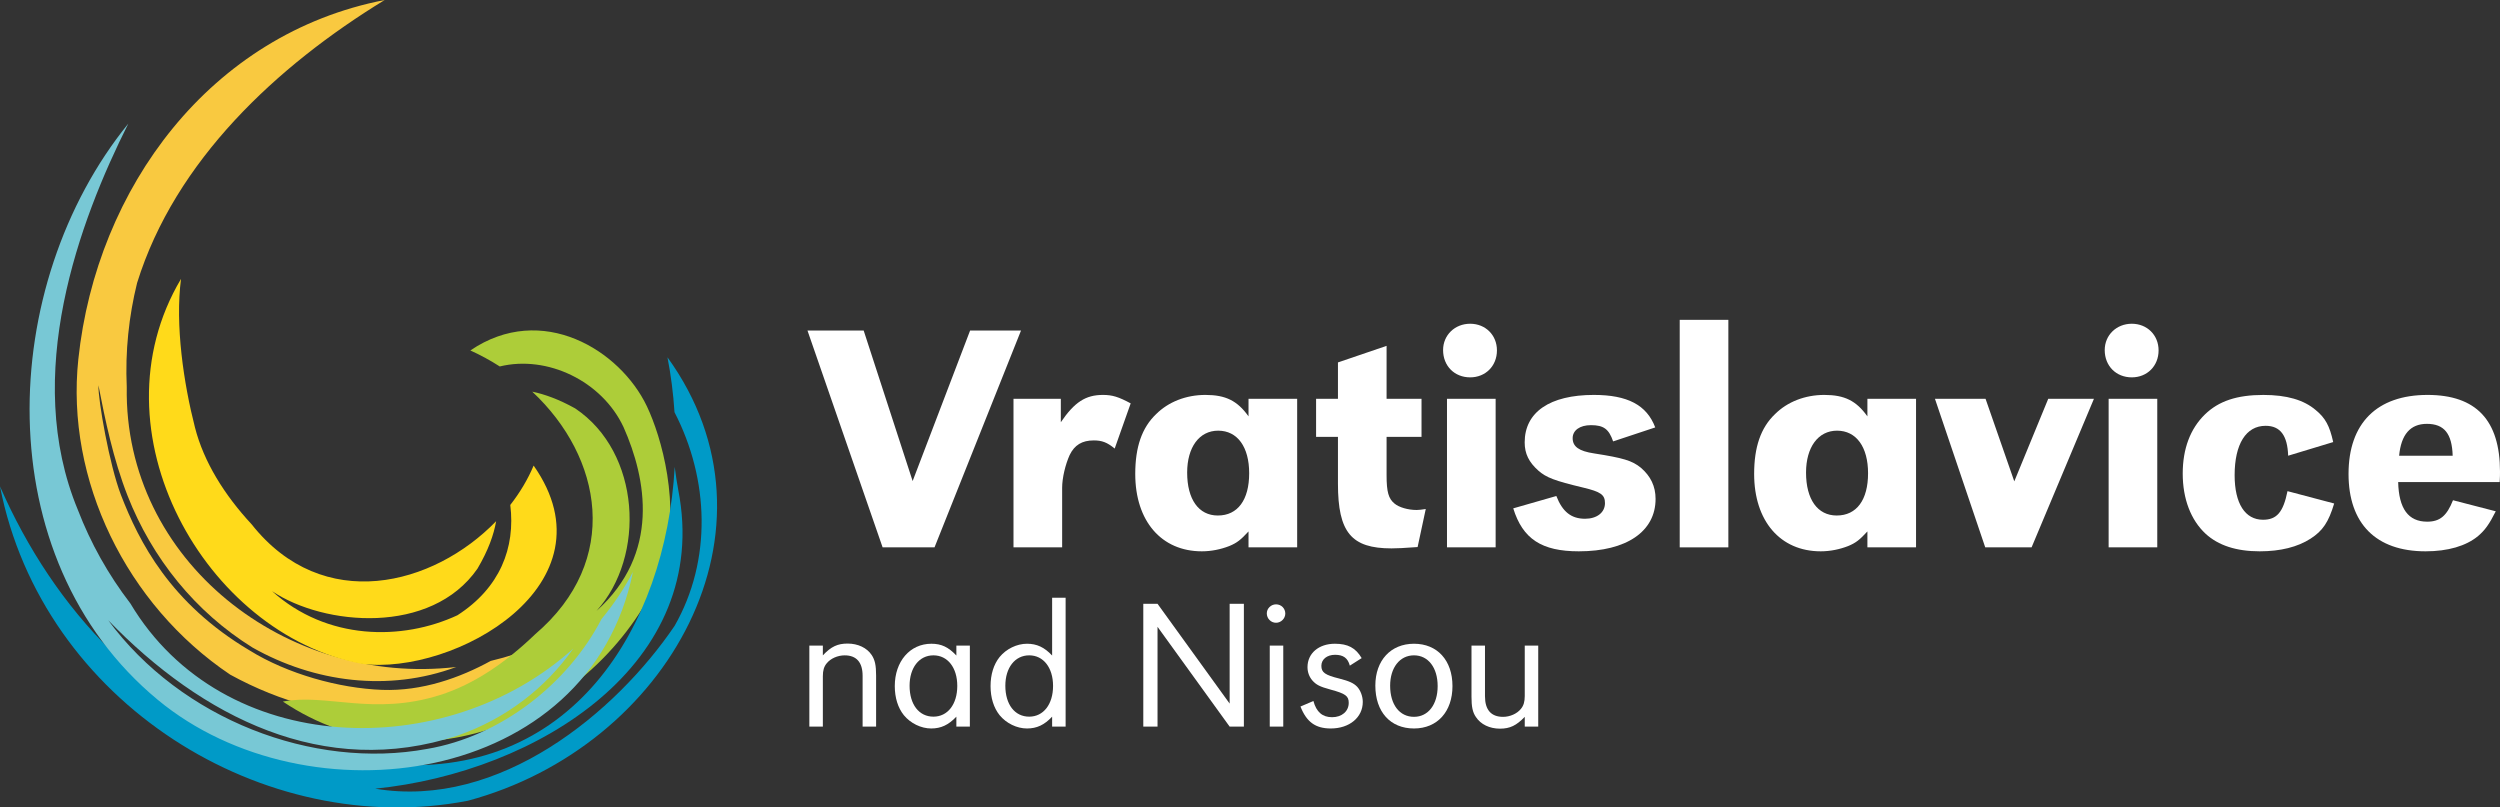
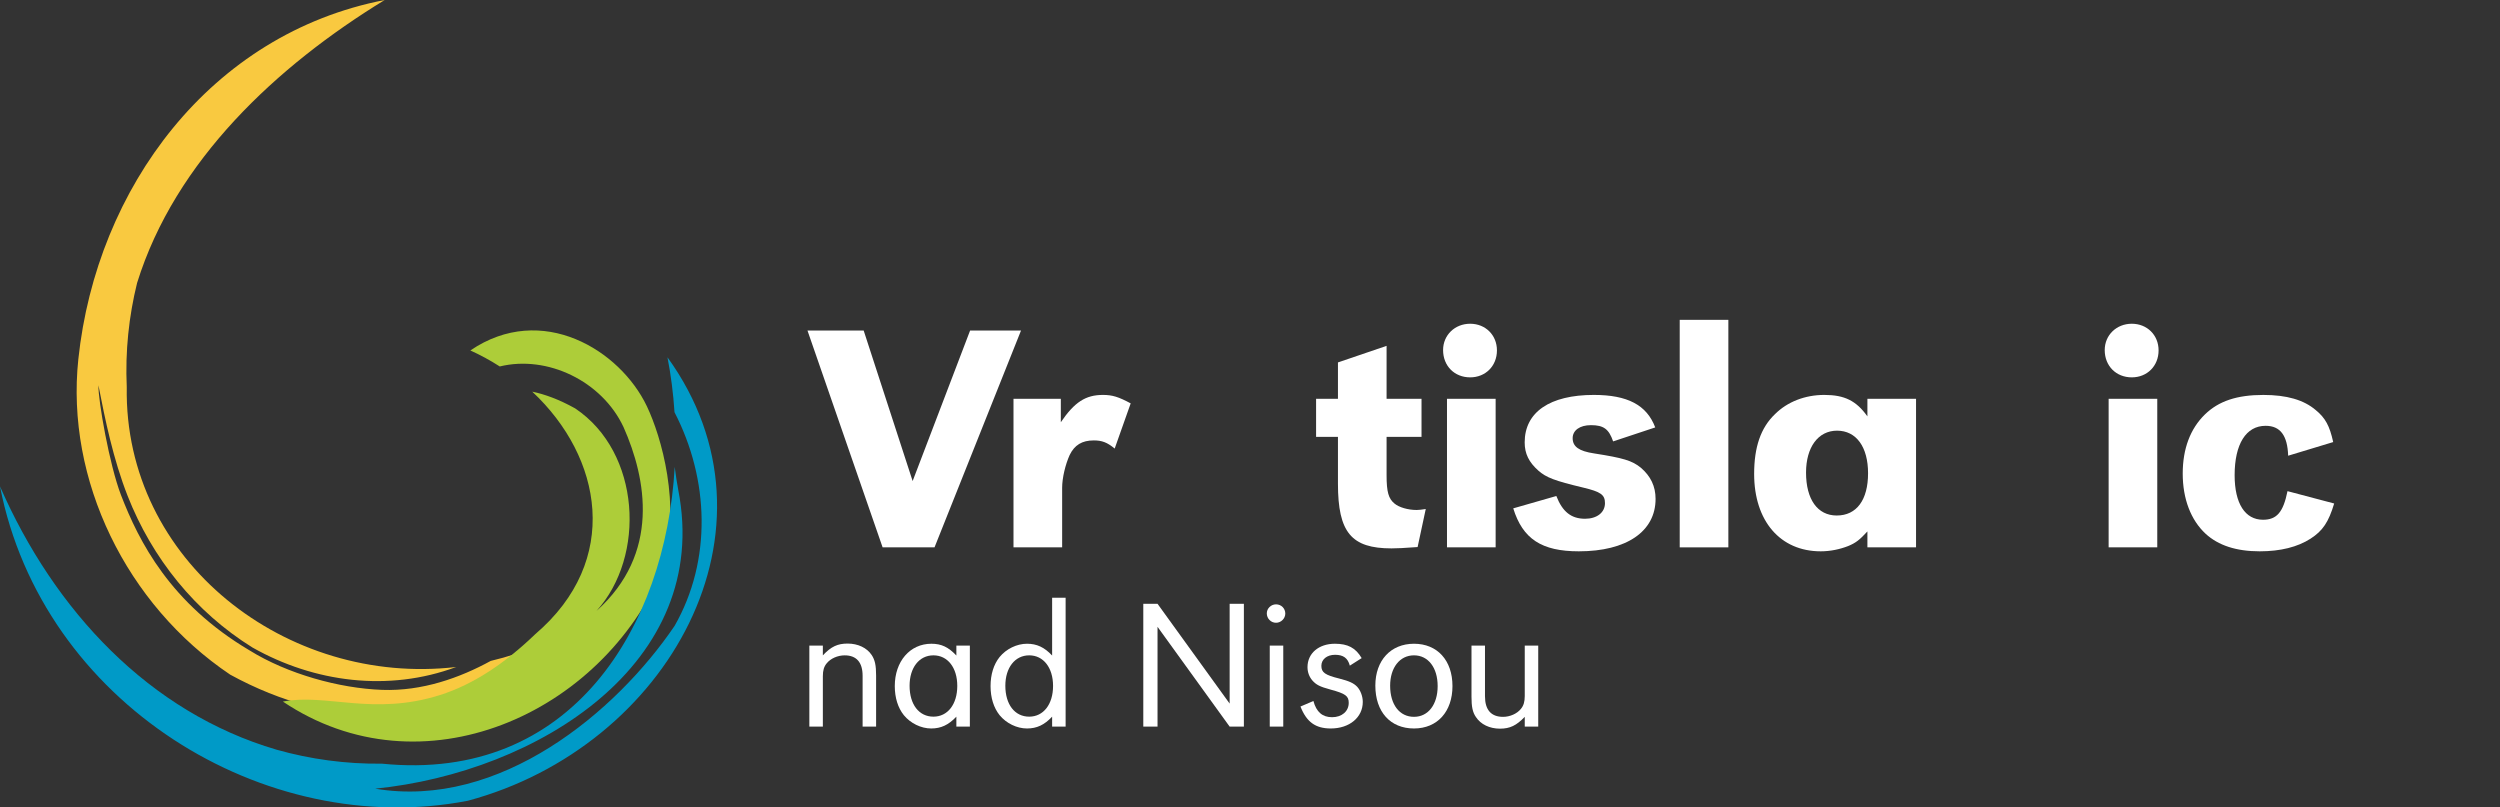
<svg xmlns="http://www.w3.org/2000/svg" width="161" height="52" viewBox="0 0 161 52" fill="none">
  <rect x="0" y="0" width="161" height="52" fill="#333333" stroke="none" />
  <path fill-rule="evenodd" clip-rule="evenodd" d="M16.081 41.891C10.968 38.866 8.945 34.874 7.789 31.874C7.048 29.948 6.316 25.774 6.339 24.812C6.768 27.016 7.288 29.563 8.219 31.935C9.794 35.948 12.572 39.41 16.261 41.701C20.238 43.949 25.016 44.575 29.381 42.954C18.48 44.228 7.978 36.147 8.163 24.925C8.059 22.63 8.297 20.373 8.828 18.224C11.277 10.336 17.842 4.238 24.775 0C13.562 2.169 6.214 12.095 5.045 23.127C4.221 30.901 8.128 38.946 14.823 43.446C21.337 47.014 29.177 47.429 34.81 41.513C33.75 41.962 32.678 42.308 31.604 42.562C29.612 43.654 27.185 44.522 24.611 44.428C21.836 44.327 18.51 43.397 16.081 41.891Z" fill="#F9C940" />
  <path fill-rule="evenodd" clip-rule="evenodd" d="M41.659 26.164C39.938 22.545 34.898 19.436 30.291 22.569C30.954 22.87 31.587 23.217 32.185 23.6C35.238 22.852 38.768 24.536 40.157 27.509C41.631 30.83 42.538 35.65 38.412 39.345C41.605 35.831 41.271 29.136 37.043 26.302C36.001 25.721 35.08 25.389 34.277 25.223C38.792 29.438 40.024 36.096 34.475 40.836C32.587 42.653 30.542 44.065 28.321 44.765C24.017 46.121 21.02 44.639 18.217 45.181C27.145 51.179 38.747 46.039 42.723 36.581C43.864 32.497 42.592 28.125 41.659 26.164Z" fill="#ADCD39" />
  <path fill-rule="evenodd" clip-rule="evenodd" d="M42.985 23.011C43.21 24.164 43.361 25.349 43.438 26.547C45.674 30.866 45.856 36.079 43.446 40.303C39.681 45.858 32.179 52.137 24.161 50.791C34.62 49.734 45.859 42.733 43.682 31.567C43.59 31.095 43.52 30.592 43.452 30.071C42.87 40.367 36.823 50.408 24.604 49.181C22.267 49.208 19.979 48.893 17.81 48.28C9.626 45.877 3.503 39.336 0 31.324C2.722 45.281 17.047 54.099 30.13 51.568C43.029 48.108 50.951 34.024 42.985 23.011Z" fill="#009AC7" />
-   <path fill-rule="evenodd" clip-rule="evenodd" d="M34.366 29.984C33.994 30.869 33.483 31.724 32.862 32.519C33.203 35.276 32.195 37.867 29.457 39.623C25.9 41.277 21.048 41.25 17.52 38.07C20.866 40.319 27.769 40.916 30.747 36.625C31.447 35.441 31.804 34.423 31.951 33.565C27.907 37.737 20.802 39.578 16.203 33.763C14.448 31.874 13.123 29.74 12.558 27.536C11.828 24.691 11.268 20.932 11.658 17.96C5.815 27.781 13.209 40.834 23.279 42.749C29.246 43.527 39.736 37.637 34.366 29.984Z" fill="#FFDA1A" />
-   <path fill-rule="evenodd" clip-rule="evenodd" d="M38.737 39.867C36.576 44.032 32.262 47.423 27.505 48.231C20.134 49.59 11.647 46.298 6.967 39.941C12.999 46.173 20.873 50.2 29.471 47.372C32.584 46.284 35.14 44.306 36.921 41.765C28.732 49.167 14.353 48.839 8.398 38.865C6.962 36.995 5.832 34.961 5.018 32.844C1.41 24.161 5.111 14.237 8.264 7.959C-0.142 18.312 -0.905 35.915 10.169 45.075C19.77 53.018 37.956 50.664 40.763 36.828C40.185 37.928 39.503 38.94 38.737 39.867Z" fill="#78C8D5" />
  <path fill-rule="evenodd" clip-rule="evenodd" d="M55.621 21.288H52.002L56.84 35.25H60.183L65.753 21.288H62.474L58.774 30.98L55.621 21.288Z" fill="white" />
  <path fill-rule="evenodd" clip-rule="evenodd" d="M65.269 25.684V35.25H68.402V31.419C68.402 30.771 68.612 29.913 68.885 29.305C69.201 28.656 69.684 28.363 70.441 28.363C70.966 28.363 71.303 28.489 71.786 28.887L72.816 25.977C72.038 25.559 71.639 25.433 71.029 25.433C69.915 25.433 69.201 25.893 68.317 27.191V25.684H65.269Z" fill="white" />
-   <path fill-rule="evenodd" clip-rule="evenodd" d="M78.45 27.735C79.691 27.735 80.447 28.782 80.447 30.478C80.447 32.194 79.711 33.199 78.429 33.199C77.189 33.199 76.453 32.153 76.453 30.435C76.453 28.803 77.231 27.735 78.45 27.735ZM83.537 25.684H80.405V26.814C79.691 25.81 78.934 25.433 77.63 25.433C76.39 25.433 75.255 25.873 74.456 26.668C73.531 27.547 73.11 28.803 73.11 30.52C73.11 33.555 74.792 35.505 77.399 35.505C78.008 35.505 78.618 35.379 79.165 35.166C79.669 34.957 79.901 34.769 80.405 34.224V35.25H83.537V25.684Z" fill="white" />
  <path fill-rule="evenodd" clip-rule="evenodd" d="M89.296 22.273L86.164 23.34V25.684H84.756V28.134H86.164V31.147C86.164 34.288 87.026 35.316 89.612 35.316C90.011 35.316 90.348 35.296 91.294 35.23L91.819 32.78C91.567 32.823 91.357 32.843 91.231 32.843C90.684 32.843 90.095 32.676 89.801 32.425C89.423 32.11 89.296 31.692 89.296 30.604V28.134H91.546V25.684H89.296V22.273Z" fill="white" />
  <path fill-rule="evenodd" clip-rule="evenodd" d="M94.679 20.849C93.691 20.849 92.935 21.581 92.935 22.544C92.935 23.57 93.67 24.302 94.679 24.302C95.667 24.302 96.403 23.57 96.403 22.565C96.403 21.581 95.667 20.849 94.679 20.849ZM93.186 35.25H96.319V25.684H93.186V35.25Z" fill="white" />
  <path fill-rule="evenodd" clip-rule="evenodd" d="M106.597 27.526C106.051 26.082 104.811 25.433 102.645 25.433C99.808 25.433 98.189 26.542 98.189 28.489C98.189 29.221 98.462 29.766 99.072 30.31C99.576 30.75 100.102 30.959 101.951 31.399C103.087 31.671 103.36 31.859 103.36 32.403C103.36 33.011 102.834 33.408 102.078 33.408C101.195 33.408 100.627 32.968 100.228 31.943L97.453 32.738C98.063 34.706 99.282 35.505 101.678 35.505C104.748 35.505 106.619 34.225 106.619 32.131C106.619 31.315 106.303 30.666 105.672 30.122C105.105 29.661 104.537 29.494 102.667 29.201C101.678 29.054 101.279 28.761 101.279 28.217C101.279 27.714 101.741 27.38 102.456 27.38C103.276 27.38 103.612 27.631 103.885 28.426L106.597 27.526Z" fill="white" />
  <path fill-rule="evenodd" clip-rule="evenodd" d="M108.174 35.25H111.306V20.598H108.174V35.25Z" fill="white" />
  <path fill-rule="evenodd" clip-rule="evenodd" d="M118.306 27.735C119.546 27.735 120.303 28.782 120.303 30.478C120.303 32.194 119.568 33.199 118.285 33.199C117.045 33.199 116.309 32.153 116.309 30.435C116.309 28.803 117.087 27.735 118.306 27.735ZM123.393 25.684H120.261V26.814C119.546 25.81 118.79 25.433 117.486 25.433C116.246 25.433 115.111 25.873 114.312 26.668C113.387 27.547 112.967 28.803 112.967 30.52C112.967 33.555 114.648 35.505 117.255 35.505C117.865 35.505 118.474 35.379 119.021 35.166C119.525 34.957 119.757 34.769 120.261 34.224V35.25H123.393V25.684Z" fill="white" />
-   <path fill-rule="evenodd" clip-rule="evenodd" d="M127.849 35.25H130.834L134.849 25.684H131.906L129.72 31L127.87 25.684H124.611L127.849 35.25Z" fill="white" />
  <path fill-rule="evenodd" clip-rule="evenodd" d="M137.288 20.849C136.301 20.849 135.544 21.581 135.544 22.544C135.544 23.57 136.28 24.302 137.288 24.302C138.277 24.302 139.013 23.57 139.013 22.565C139.013 21.581 138.277 20.849 137.288 20.849ZM135.796 35.25H138.928V25.684H135.796V35.25Z" fill="white" />
  <path fill-rule="evenodd" clip-rule="evenodd" d="M150.258 28.469C150.027 27.422 149.753 26.92 149.144 26.418C148.366 25.747 147.252 25.434 145.759 25.434C144.057 25.434 142.88 25.831 141.997 26.69C141.05 27.611 140.567 28.909 140.567 30.499C140.567 32.132 141.093 33.493 142.039 34.372C142.858 35.125 144.015 35.505 145.528 35.505C146.853 35.505 147.967 35.23 148.807 34.686C149.585 34.184 149.963 33.618 150.321 32.425L147.315 31.63C147.041 32.99 146.621 33.472 145.738 33.472C144.582 33.472 143.91 32.425 143.91 30.604C143.91 28.595 144.645 27.422 145.906 27.422C146.853 27.422 147.315 28.05 147.357 29.348L150.258 28.469Z" fill="white" />
-   <path fill-rule="evenodd" clip-rule="evenodd" d="M154.504 29.348C154.631 27.987 155.22 27.296 156.292 27.296C157.405 27.296 157.91 27.924 157.952 29.348H154.504ZM160.979 31.043C161 30.771 161 30.498 161 30.373C161 27.066 159.466 25.433 156.333 25.433C153.075 25.433 151.246 27.254 151.246 30.52C151.246 33.722 153.012 35.505 156.207 35.505C157.637 35.505 158.814 35.166 159.592 34.518C160.033 34.141 160.306 33.764 160.727 32.927L157.973 32.215C157.574 33.22 157.132 33.596 156.312 33.596C155.093 33.596 154.484 32.76 154.442 31.043H160.979Z" fill="white" />
  <path fill-rule="evenodd" clip-rule="evenodd" d="M52.992 41.576H52.122V46.794H52.992V43.545C52.992 43.177 53.063 42.928 53.242 42.715C53.492 42.407 53.944 42.205 54.397 42.205C55.158 42.205 55.552 42.656 55.552 43.521V46.794H56.421V43.497C56.421 42.857 56.349 42.501 56.135 42.181C55.825 41.718 55.254 41.446 54.587 41.446C53.944 41.446 53.527 41.635 52.992 42.205V41.576Z" fill="white" />
  <path fill-rule="evenodd" clip-rule="evenodd" d="M60.113 42.204C61.03 42.204 61.649 42.998 61.649 44.172C61.649 45.358 61.03 46.153 60.113 46.153C59.184 46.153 58.577 45.37 58.577 44.161C58.577 42.998 59.196 42.204 60.113 42.204ZM62.459 41.575H61.59V42.216C61.077 41.671 60.625 41.457 59.982 41.457C58.6 41.457 57.624 42.595 57.624 44.184C57.624 44.931 57.827 45.583 58.207 46.057C58.636 46.58 59.315 46.914 59.97 46.914C60.601 46.914 61.089 46.686 61.59 46.153V46.793H62.459V41.575Z" fill="white" />
  <path fill-rule="evenodd" clip-rule="evenodd" d="M66.281 42.204C67.197 42.204 67.817 42.999 67.817 44.173C67.817 45.358 67.197 46.153 66.281 46.153C65.352 46.153 64.744 45.37 64.744 44.161C64.744 42.999 65.364 42.204 66.281 42.204ZM68.626 38.493H67.757V42.216C67.257 41.682 66.769 41.457 66.138 41.457C65.483 41.457 64.804 41.789 64.375 42.311C63.994 42.785 63.792 43.437 63.792 44.185C63.792 44.932 63.994 45.584 64.375 46.058C64.804 46.58 65.483 46.914 66.138 46.914C66.769 46.914 67.257 46.687 67.757 46.153V46.793H68.626V38.493Z" fill="white" />
  <path fill-rule="evenodd" clip-rule="evenodd" d="M80.106 38.885H79.189V45.311L74.545 38.885H73.628V46.794H74.545V40.367L79.189 46.794H80.106V38.885Z" fill="white" />
  <path fill-rule="evenodd" clip-rule="evenodd" d="M82.177 38.92C81.856 38.92 81.582 39.18 81.582 39.501C81.582 39.833 81.844 40.106 82.177 40.106C82.499 40.106 82.773 39.833 82.773 39.513C82.773 39.18 82.511 38.92 82.177 38.92ZM81.772 46.794H82.642V41.576H81.772V46.794Z" fill="white" />
  <path fill-rule="evenodd" clip-rule="evenodd" d="M87.692 42.382C87.299 41.717 86.799 41.457 85.965 41.457C84.929 41.457 84.203 42.073 84.203 42.963C84.203 43.283 84.31 43.579 84.512 43.817C84.762 44.101 84.989 44.22 85.691 44.41C86.656 44.67 86.858 44.825 86.858 45.263C86.858 45.808 86.417 46.188 85.787 46.188C85.167 46.188 84.774 45.856 84.584 45.145L83.75 45.5C84.143 46.497 84.715 46.914 85.703 46.914C86.906 46.914 87.763 46.2 87.763 45.204C87.763 44.848 87.621 44.469 87.406 44.232C87.18 43.994 86.894 43.864 86.251 43.699C85.334 43.472 85.096 43.307 85.096 42.88C85.096 42.465 85.453 42.169 85.977 42.169C86.513 42.169 86.799 42.382 86.929 42.868L87.692 42.382Z" fill="white" />
  <path fill-rule="evenodd" clip-rule="evenodd" d="M91.061 42.204C91.978 42.204 92.585 42.998 92.585 44.184C92.585 45.37 91.978 46.164 91.061 46.164C90.133 46.164 89.525 45.382 89.525 44.161C89.525 42.998 90.144 42.204 91.061 42.204ZM91.061 41.457C89.561 41.457 88.572 42.536 88.572 44.149C88.572 45.844 89.537 46.914 91.061 46.914C92.562 46.914 93.539 45.832 93.539 44.184C93.539 42.524 92.562 41.457 91.061 41.457Z" fill="white" />
  <path fill-rule="evenodd" clip-rule="evenodd" d="M98.194 46.794H99.062V41.576H98.194V44.826C98.194 45.193 98.122 45.442 97.943 45.656C97.694 45.964 97.241 46.165 96.8 46.165C96.026 46.165 95.633 45.715 95.633 44.837V41.576H94.764V44.861C94.764 45.513 94.835 45.869 95.049 46.177C95.36 46.651 95.931 46.926 96.598 46.926C97.241 46.926 97.657 46.723 98.194 46.165V46.794Z" fill="white" />
</svg>